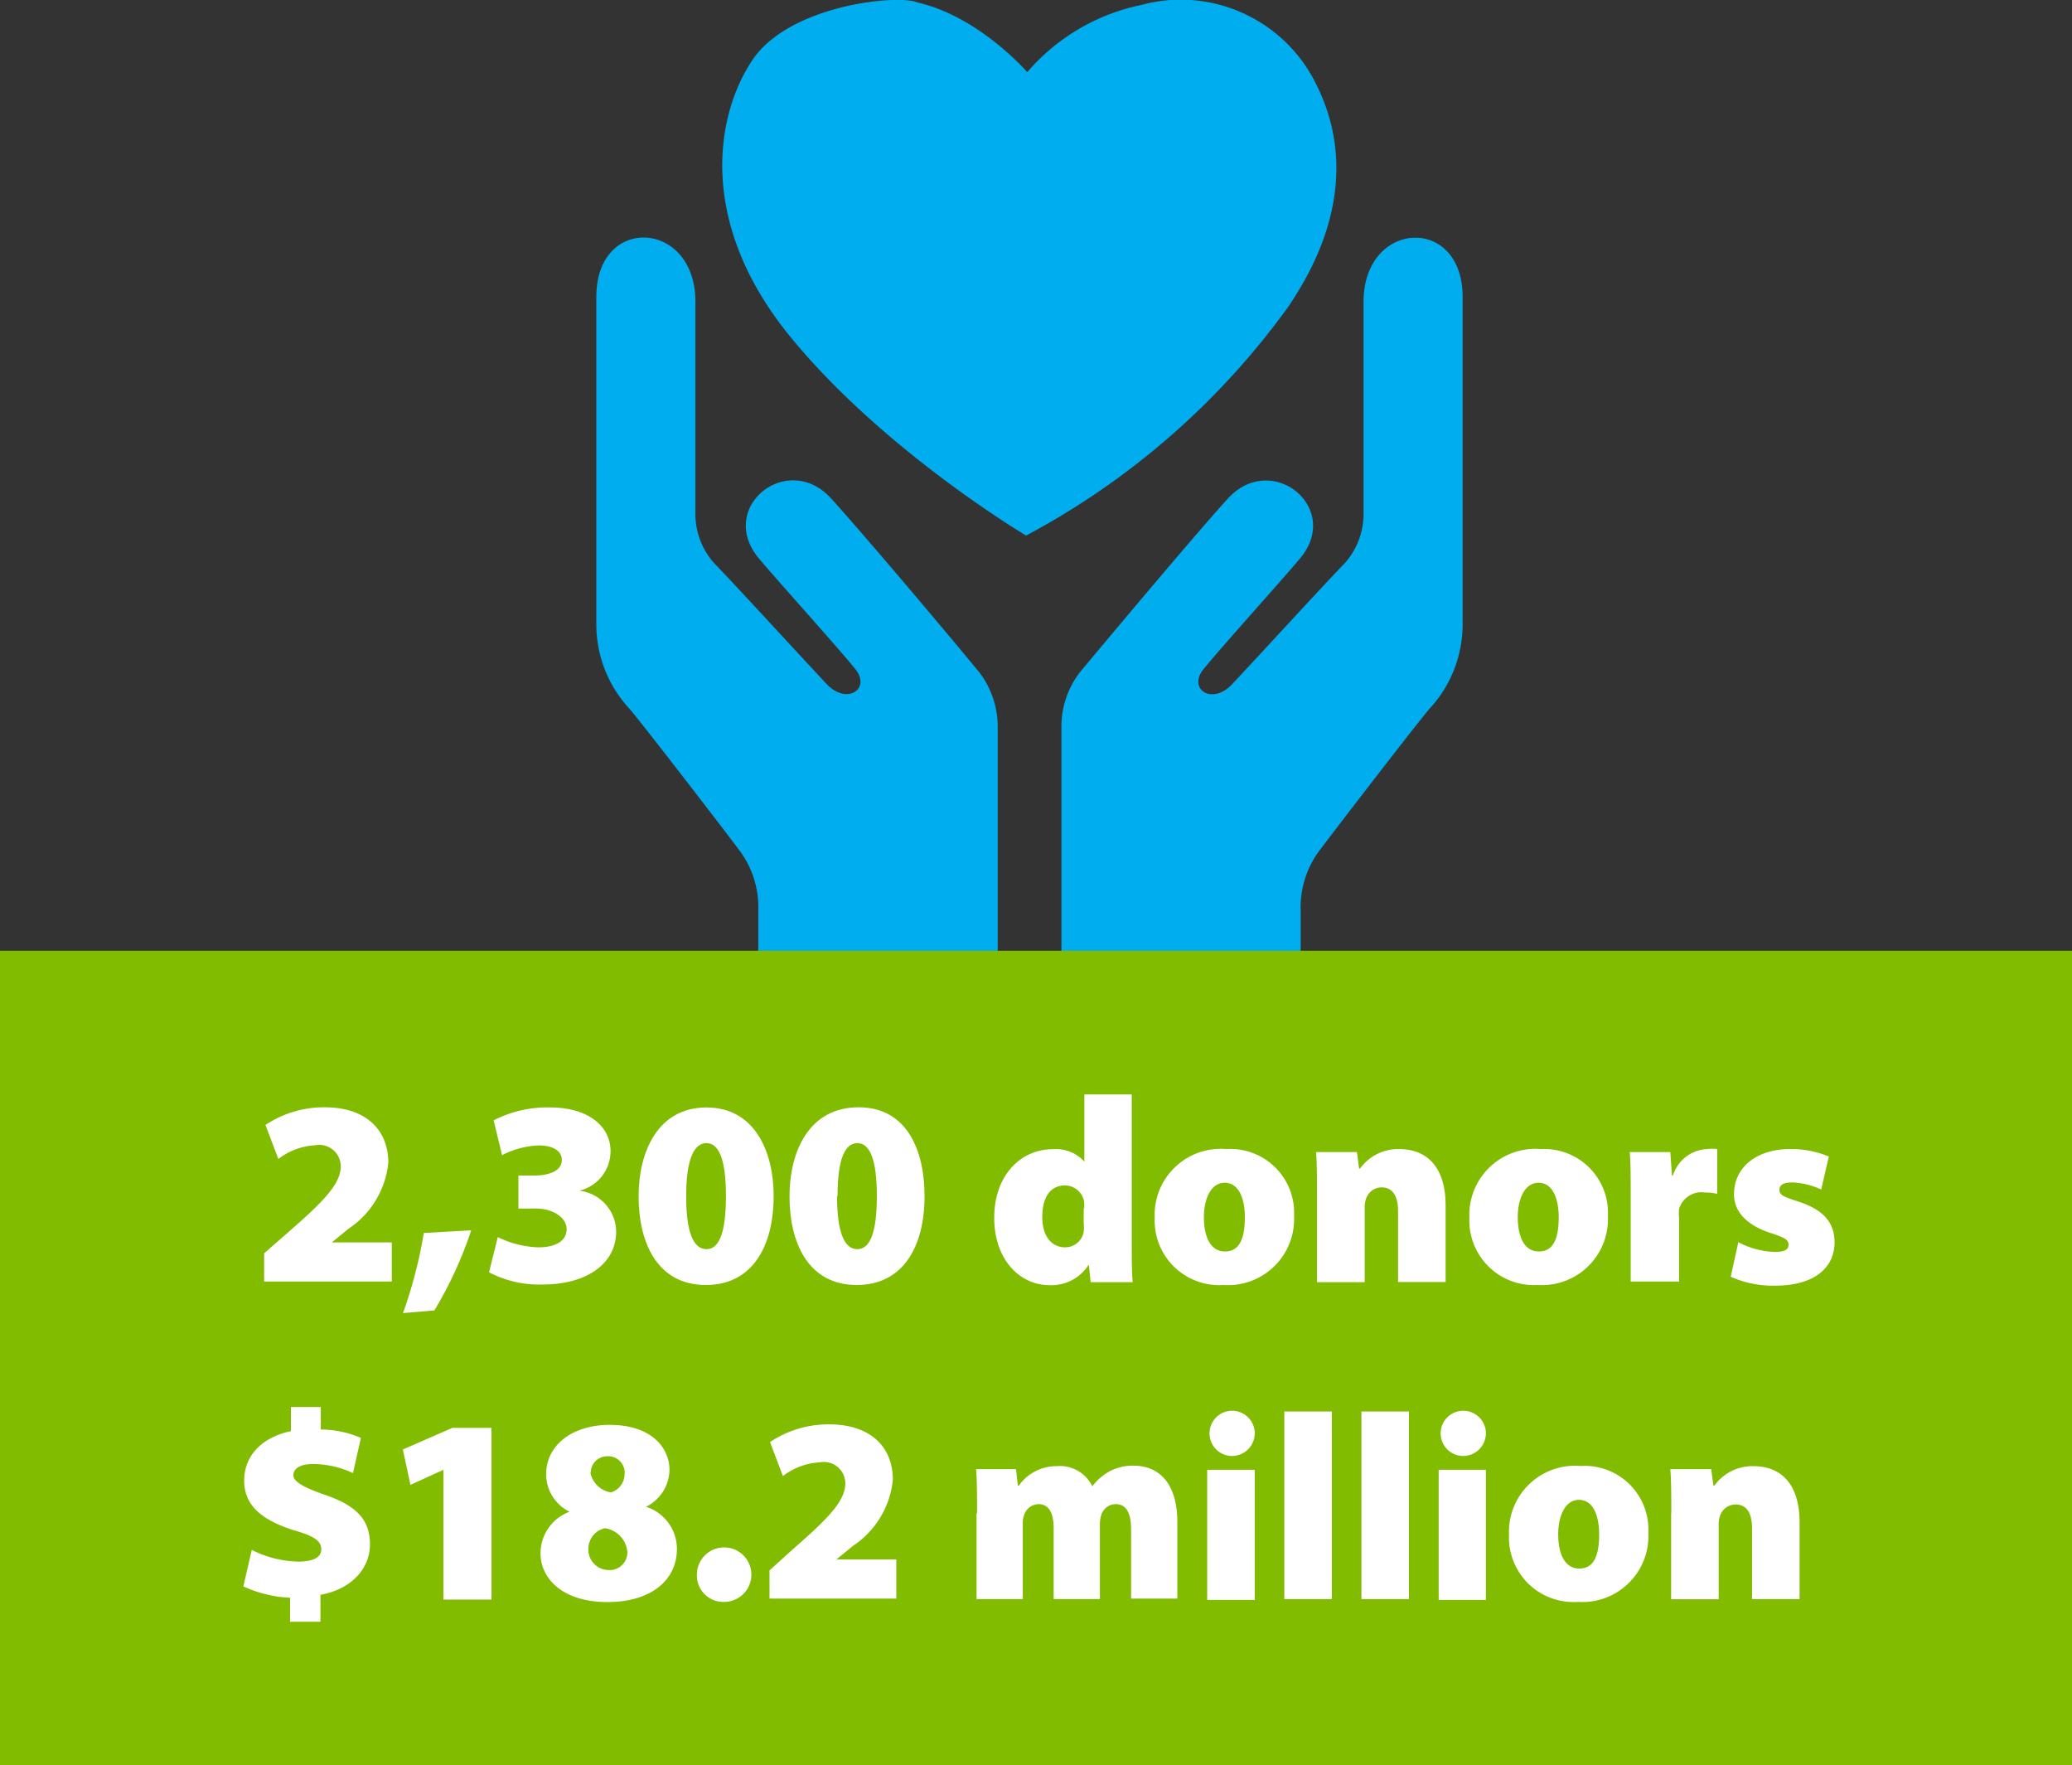
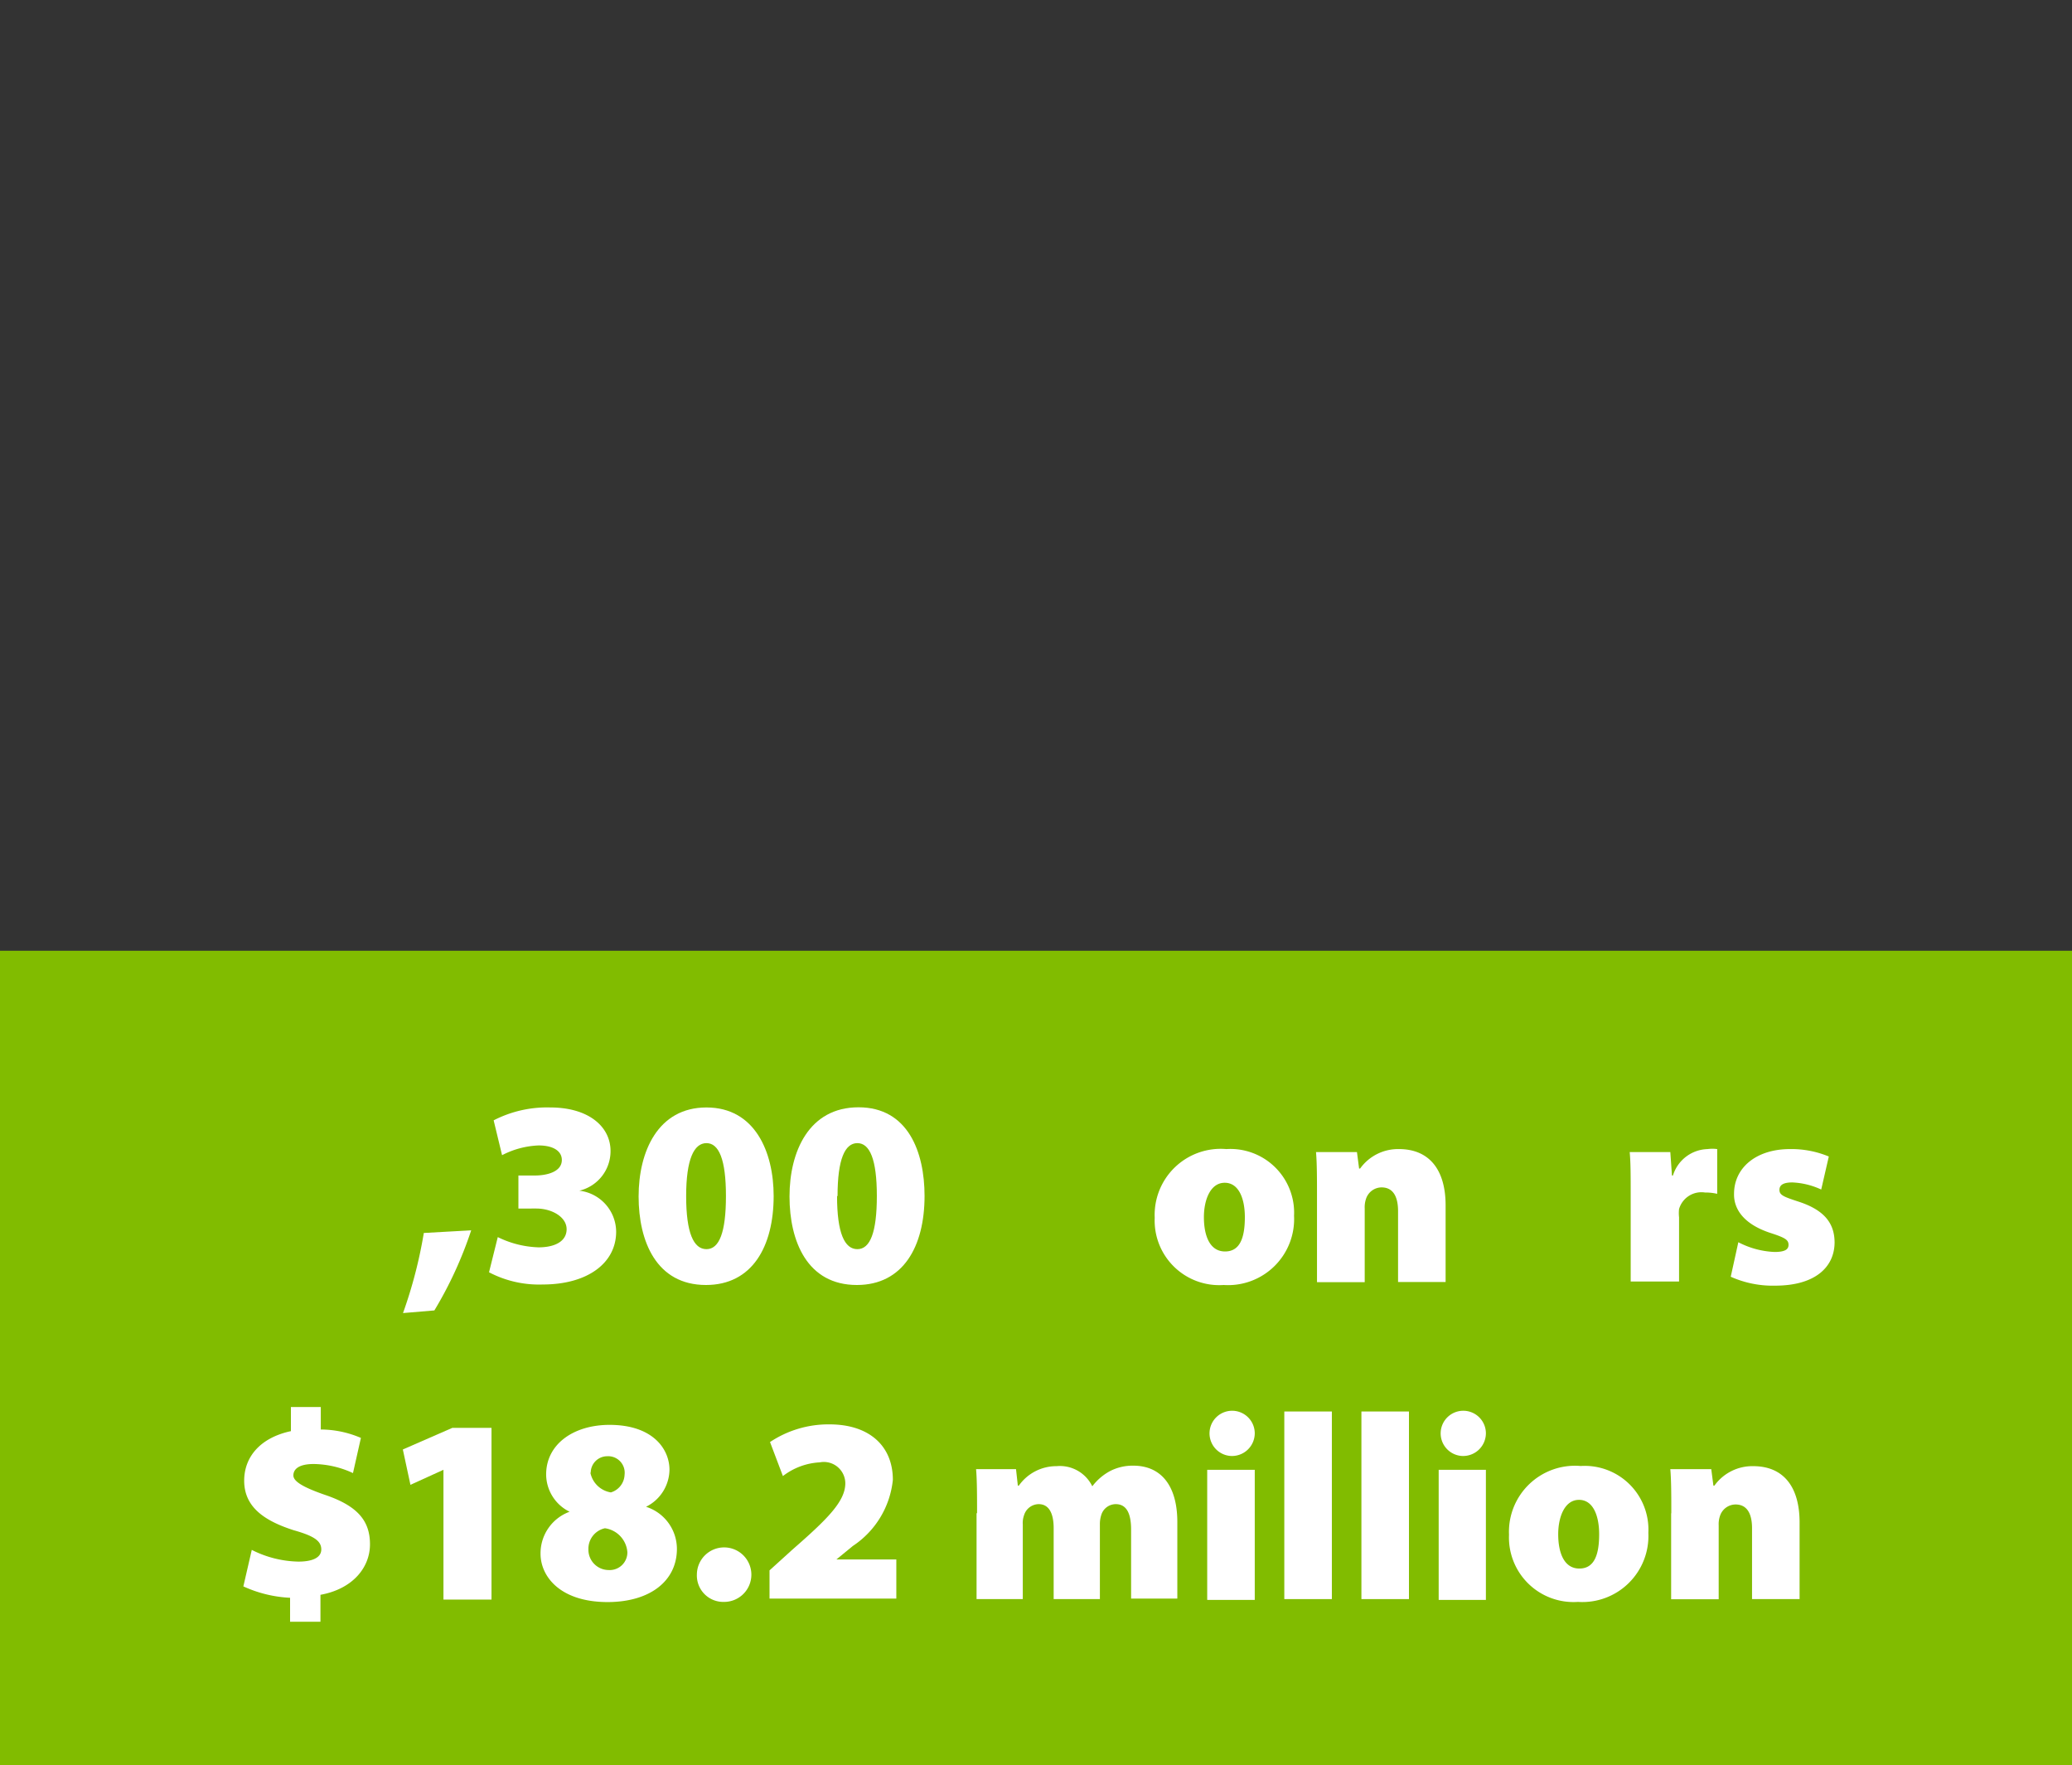
<svg xmlns="http://www.w3.org/2000/svg" viewBox="0 0 125.5 106.9">
  <rect x="0" y="0" width="125.5" height="106.9" fill="#333333" stroke="none" />
  <defs>
    <style>.a{fill:none;}.b{clip-path:url(#a);}.c{fill:#00aeef;}.d{fill:#81bc00;}.e{fill:#fff;}</style>
    <clipPath id="a" transform="translate(0 0)">
-       <rect class="a" width="125.5" height="106.9" />
-     </clipPath>
+       </clipPath>
  </defs>
  <title>2300-donors</title>
  <g class="b">
    <path class="c" d="M62.22,4.37A12.39,12.39,0,0,1,69.13.3,9.13,9.13,0,0,1,79.67,5c3.2,6.25-.51,11.85-1.6,13.52A46.63,46.63,0,0,1,62.15,32.43s-8.58-5.09-14.25-12S43.32,7,45.57,3.64s8.87-4,10-3.49C59.31,1,62.22,4.37,62.22,4.37" transform="translate(0 0)" />
    <path class="c" d="M36.12,18V37.71a7.5,7.5,0,0,0,2,5.2c0.66,0.75,5.69,7.27,6.7,8.63a5.72,5.72,0,0,1,1.11,3.6v3.75H60.43s0-13.62,0-14.84a5.42,5.42,0,0,0-1.1-3.32C57.09,38,52,32,50.32,30.16c-2.65-2.87-6.93.59-4.35,3.66,1.08,1.29,4.88,5.5,5.84,6.7s-0.52,2.19-1.73.91c-0.95-1-6.08-6.59-6.79-7.29a4.48,4.48,0,0,1-1.17-3.08c0-.85,0-8.94,0-12.8,0-4.95-6-5.28-6-.29m52.47,0V37.71a7.51,7.51,0,0,1-2,5.2c-0.66.75-5.68,7.27-6.7,8.63a5.76,5.76,0,0,0-1.11,3.6v3.75H64.29s0-13.62,0-14.84a5.4,5.4,0,0,1,1.1-3.32c2.25-2.7,7.31-8.72,9-10.56,2.65-2.87,6.93.59,4.34,3.66-1.08,1.29-4.88,5.5-5.84,6.7s0.52,2.19,1.73.91c0.95-1,6.08-6.59,6.79-7.29a4.49,4.49,0,0,0,1.18-3.08c0-.85,0-8.94,0-12.8,0-4.95,6-5.28,6-.29" transform="translate(0 0)" />
  </g>
  <rect class="d" y="57.57" width="125.5" height="49.33" />
-   <path class="e" d="M16,77.63V75.89l1.44-1.26c2.11-1.84,3.19-2.91,3.2-4a1.3,1.3,0,0,0-1.55-1.28,4,4,0,0,0-2.23.83l-0.78-2.06a6.37,6.37,0,0,1,3.6-1.07c2.42,0,3.84,1.31,3.84,3.36a5.46,5.46,0,0,1-2.42,4l-1,.82v0h3.63v2.37H16Z" transform="translate(0 0)" />
  <path class="e" d="M24.41,79.51a27.84,27.84,0,0,0,1.26-4.85l2.87-.16a24,24,0,0,1-2.23,4.85Z" transform="translate(0 0)" />
  <path class="e" d="M30.15,74.91a6,6,0,0,0,2.47.62c1,0,1.7-.37,1.7-1.1s-0.88-1.25-1.84-1.25H31.4v-2h1c0.72,0,1.63-.22,1.63-0.94,0-.53-0.5-0.88-1.41-0.88a5.23,5.23,0,0,0-2.21.59L29.9,67.84a7.06,7.06,0,0,1,3.43-.78c2.31,0,3.65,1.15,3.65,2.64a2.46,2.46,0,0,1-1.89,2.4v0a2.52,2.52,0,0,1,2.23,2.48c0,1.91-1.74,3.2-4.45,3.2a6.52,6.52,0,0,1-3.25-.74Z" transform="translate(0 0)" />
  <path class="e" d="M46.86,72.42c0,3.06-1.3,5.39-4.1,5.39-3,0-4.08-2.64-4.08-5.36s1.17-5.39,4.11-5.39S46.86,69.76,46.86,72.42Zm-5.3,0c0,2.26.46,3.22,1.23,3.22s1.18-1,1.18-3.22-0.43-3.2-1.18-3.2S41.56,70.18,41.56,72.43Z" transform="translate(0 0)" />
  <path class="e" d="M56,72.42c0,3.06-1.3,5.39-4.1,5.39-3,0-4.08-2.64-4.08-5.36S49,67.05,52,67.05,56,69.76,56,72.42Zm-5.3,0c0,2.26.46,3.22,1.23,3.22s1.18-1,1.18-3.22-0.43-3.2-1.18-3.2S50.73,70.18,50.73,72.43Z" transform="translate(0 0)" />
-   <path class="e" d="M68.55,66.27v8.87c0,1,0,2,.06,2.5H66.06l-0.11-1.07h0a2.67,2.67,0,0,1-2.38,1.25c-1.83,0-3.35-1.58-3.35-4.07,0-2.64,1.66-4.16,3.52-4.16a2.32,2.32,0,0,1,1.94.75h0V66.27h2.88Zm-2.88,6.88a3,3,0,0,0,0-.37,1.2,1.2,0,0,0-1.15-1c-1,0-1.39.86-1.39,1.91,0,1.2.59,1.84,1.39,1.84a1.14,1.14,0,0,0,1.12-.94,2.8,2.8,0,0,0,0-.53v-0.9Z" transform="translate(0 0)" />
  <path class="e" d="M78.38,73.62a4,4,0,0,1-4.26,4.19,3.91,3.91,0,0,1-4.18-4.07,4,4,0,0,1,4.34-4.16A3.86,3.86,0,0,1,78.38,73.62Zm-5.46.08c0,1.17.38,2.08,1.28,2.08s1.2-.82,1.2-2.08c0-1.09-.35-2.08-1.22-2.08S72.92,72.66,72.92,73.7Z" transform="translate(0 0)" />
  <path class="e" d="M79.77,72.43c0-1,0-2-.06-2.67h2.48l0.13,1h0.06a2.83,2.83,0,0,1,2.35-1.18c1.84,0,2.83,1.25,2.83,3.41v4.64H84.68V73.34c0-.91-0.32-1.44-1-1.44a1,1,0,0,0-.94.69,1.58,1.58,0,0,0-.08.58v4.47H79.77v-5.2Z" transform="translate(0 0)" />
-   <path class="e" d="M97.39,73.62a4,4,0,0,1-4.26,4.19A3.91,3.91,0,0,1,89,73.74a4,4,0,0,1,4.34-4.16A3.86,3.86,0,0,1,97.39,73.62Zm-5.46.08c0,1.17.38,2.08,1.28,2.08s1.2-.82,1.2-2.08c0-1.09-.35-2.08-1.22-2.08S91.93,72.66,91.93,73.7Z" transform="translate(0 0)" />
  <path class="e" d="M98.77,72.42c0-1.25,0-2-.06-2.66h2.46l0.1,1.42h0.06a2.26,2.26,0,0,1,2.1-1.6,2.16,2.16,0,0,1,.58,0v2.71a3.14,3.14,0,0,0-.74-0.08,1.41,1.41,0,0,0-1.57,1,2.24,2.24,0,0,0,0,.5v3.89H98.77V72.42Z" transform="translate(0 0)" />
  <path class="e" d="M105.29,75.22a5.19,5.19,0,0,0,2.19.59c0.61,0,.85-0.14.85-0.43s-0.18-.42-1-0.69c-1.73-.54-2.32-1.49-2.3-2.4,0-1.57,1.33-2.71,3.39-2.71a5.9,5.9,0,0,1,2.35.45l-0.46,2a4.57,4.57,0,0,0-1.75-.43c-0.5,0-.78.13-0.78,0.45s0.26,0.42,1.18.72c1.55,0.51,2.15,1.31,2.16,2.45,0,1.5-1.17,2.63-3.6,2.63a6.21,6.21,0,0,1-2.69-.54Z" transform="translate(0 0)" />
  <path class="e" d="M17.57,98.24V96.75a7.64,7.64,0,0,1-2.83-.69l0.51-2.21a6.5,6.5,0,0,0,2.82.71c0.82,0,1.39-.22,1.39-0.74S19,93,17.79,92.66c-1.74-.56-3-1.38-3-3,0-1.46,1-2.61,2.83-3V85.2h1.81v1.36a6.21,6.21,0,0,1,2.43.51L21.38,89.2A5.79,5.79,0,0,0,19,88.65c-0.94,0-1.23.34-1.23,0.69s0.54,0.7,1.89,1.17c2,0.67,2.75,1.58,2.75,3s-1.06,2.71-3,3.06v1.63H17.57Z" transform="translate(0 0)" />
  <path class="e" d="M26.86,89h0l-2,.91-0.46-2.14,3-1.31h2.37v10.4H26.86V89Z" transform="translate(0 0)" />
  <path class="e" d="M32.74,94.08a2.68,2.68,0,0,1,1.76-2.54v0a2.53,2.53,0,0,1-1.42-2.26c0-1.83,1.66-3,3.84-3,2.63,0,3.63,1.47,3.63,2.72a2.54,2.54,0,0,1-1.42,2.24v0A2.68,2.68,0,0,1,41,93.79c0,1.92-1.6,3.22-4.21,3.22C33.9,97,32.74,95.44,32.74,94.08ZM38,94a1.58,1.58,0,0,0-1.36-1.46,1.27,1.27,0,0,0-1,1.28,1.23,1.23,0,0,0,1.22,1.25A1.07,1.07,0,0,0,38,94Zm-2.24-4.82A1.51,1.51,0,0,0,37,90.37a1.16,1.16,0,0,0,.83-1.07,1,1,0,0,0-1.06-1.12A1,1,0,0,0,35.78,89.17Z" transform="translate(0 0)" />
  <path class="e" d="M42.21,95.33A1.65,1.65,0,1,1,43.86,97,1.6,1.6,0,0,1,42.21,95.33Z" transform="translate(0 0)" />
  <path class="e" d="M46.61,96.83V95.09L48,93.83c2.11-1.84,3.19-2.91,3.2-4a1.3,1.3,0,0,0-1.55-1.28,4,4,0,0,0-2.23.83l-0.78-2.06a6.37,6.37,0,0,1,3.6-1.07c2.42,0,3.84,1.31,3.84,3.36a5.46,5.46,0,0,1-2.42,4l-1,.82v0h3.63v2.37H46.61Z" transform="translate(0 0)" />
  <path class="e" d="M59.18,91.63c0-1,0-2-.06-2.67h2.42l0.11,1h0.06A2.78,2.78,0,0,1,64,88.78,2.18,2.18,0,0,1,66.16,90h0a3.31,3.31,0,0,1,1.09-.93,3,3,0,0,1,1.39-.32c1.7,0,2.67,1.23,2.67,3.41v4.64h-2.8V92.62c0-1-.29-1.54-0.93-1.54a0.92,0.92,0,0,0-.88.67,1.78,1.78,0,0,0-.08.58v4.5h-2.8V92.54c0-.88-0.27-1.46-0.91-1.46a0.94,0.94,0,0,0-.88.66,1.4,1.4,0,0,0-.08.58v4.51h-2.8v-5.2Z" transform="translate(0 0)" />
  <path class="e" d="M76,86.78a1.38,1.38,0,0,1-1.49,1.38A1.37,1.37,0,1,1,76,86.78ZM73.12,96.83V89H76v7.88H73.12Z" transform="translate(0 0)" />
  <path class="e" d="M77.79,85.47h2.88V96.83H77.79V85.47Z" transform="translate(0 0)" />
  <path class="e" d="M82.46,85.47h2.88V96.83H82.46V85.47Z" transform="translate(0 0)" />
  <path class="e" d="M90,86.78a1.38,1.38,0,0,1-1.49,1.38A1.37,1.37,0,1,1,90,86.78ZM87.14,96.83V89H90v7.88H87.14Z" transform="translate(0 0)" />
  <path class="e" d="M99.84,92.82A4,4,0,0,1,95.58,97a3.91,3.91,0,0,1-4.18-4.07,4,4,0,0,1,4.34-4.16A3.86,3.86,0,0,1,99.84,92.82Zm-5.46.08c0,1.17.38,2.08,1.28,2.08s1.2-.82,1.2-2.08c0-1.09-.35-2.08-1.22-2.08S94.38,91.86,94.38,92.9Z" transform="translate(0 0)" />
  <path class="e" d="M101.23,91.63c0-1,0-2-.06-2.67h2.48l0.13,1h0.06a2.83,2.83,0,0,1,2.35-1.18C108,88.78,109,90,109,92.19v4.64h-2.88V92.54c0-.91-0.32-1.44-1-1.44a1,1,0,0,0-.94.69,1.56,1.56,0,0,0-.08.58v4.47h-2.88v-5.2Z" transform="translate(0 0)" />
</svg>